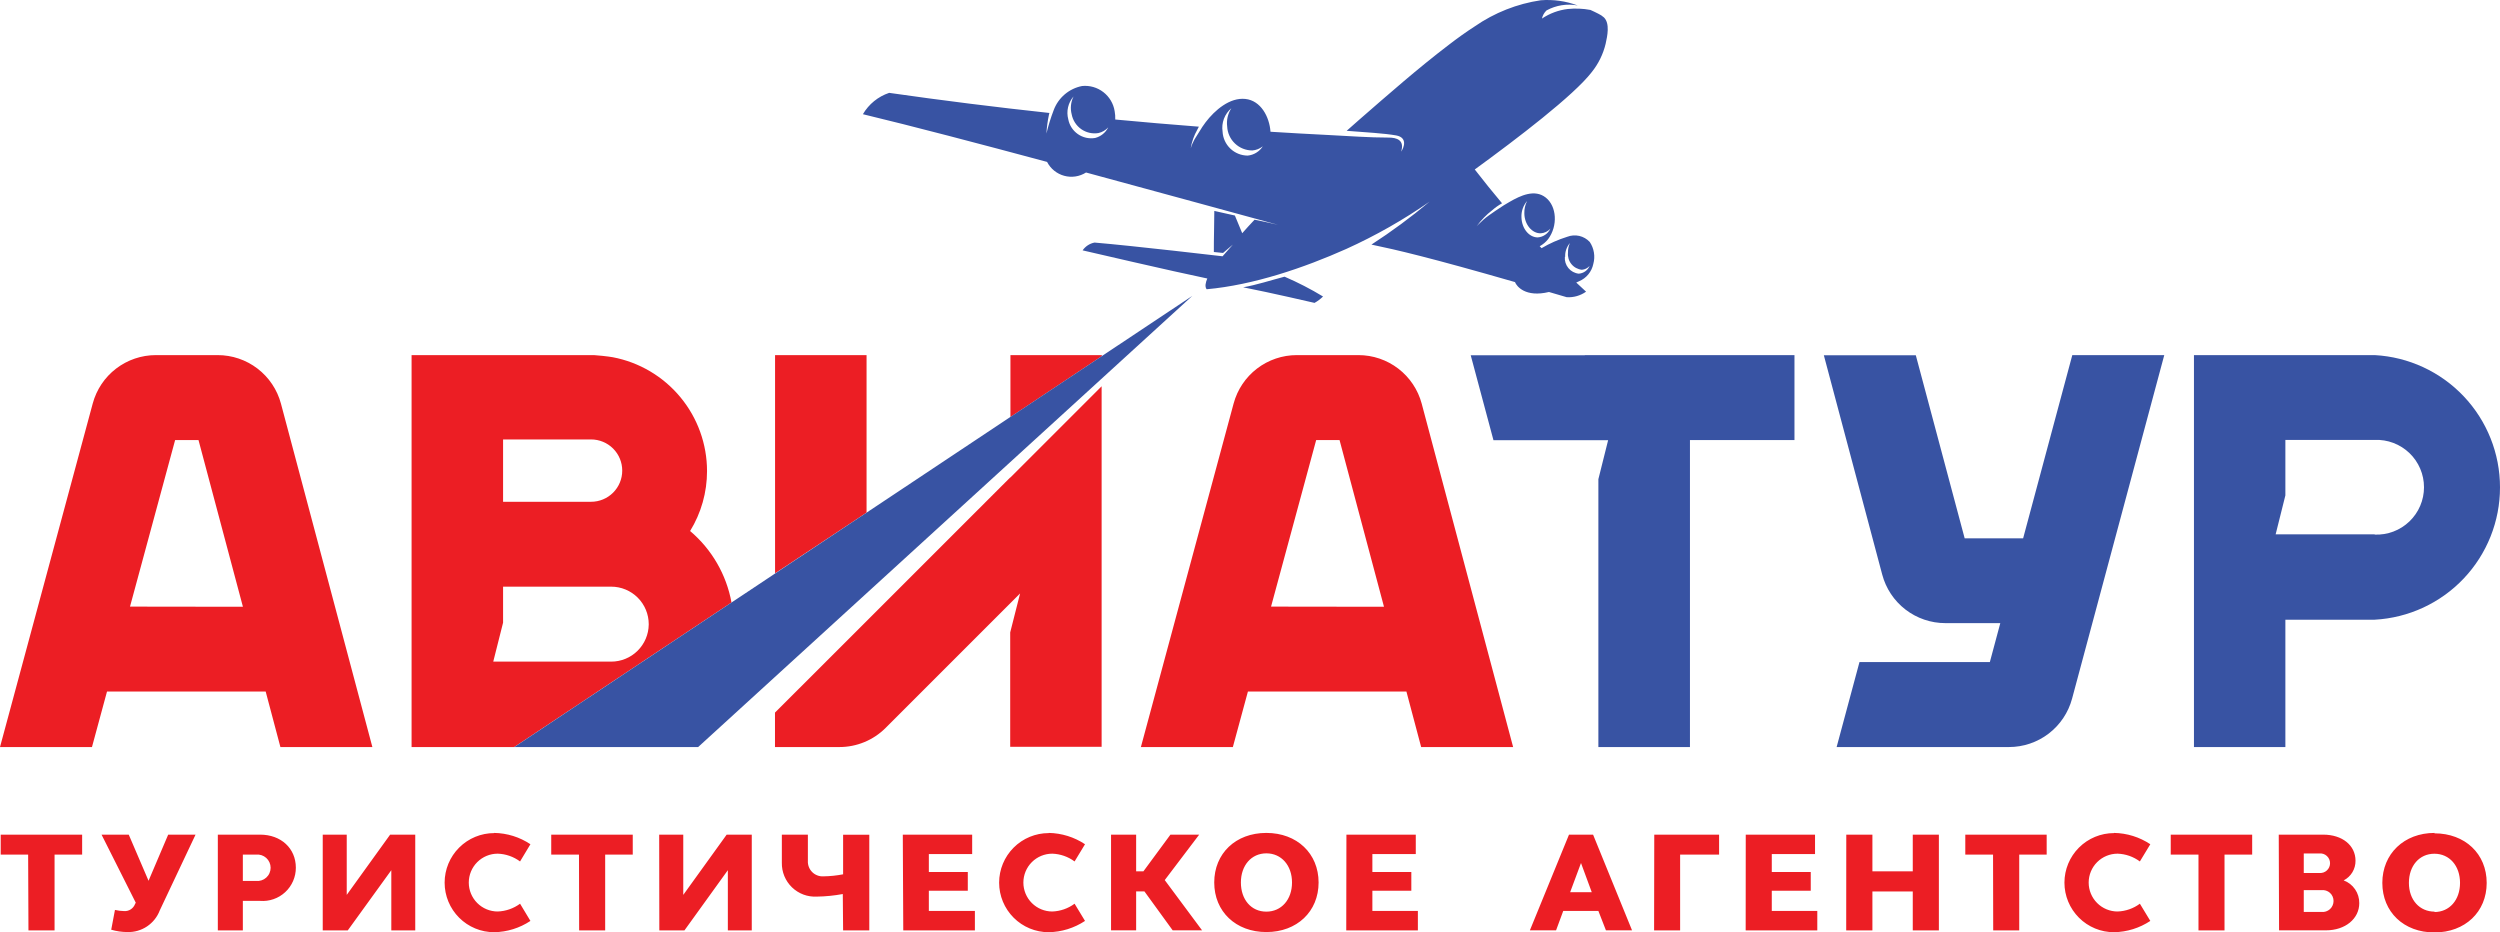
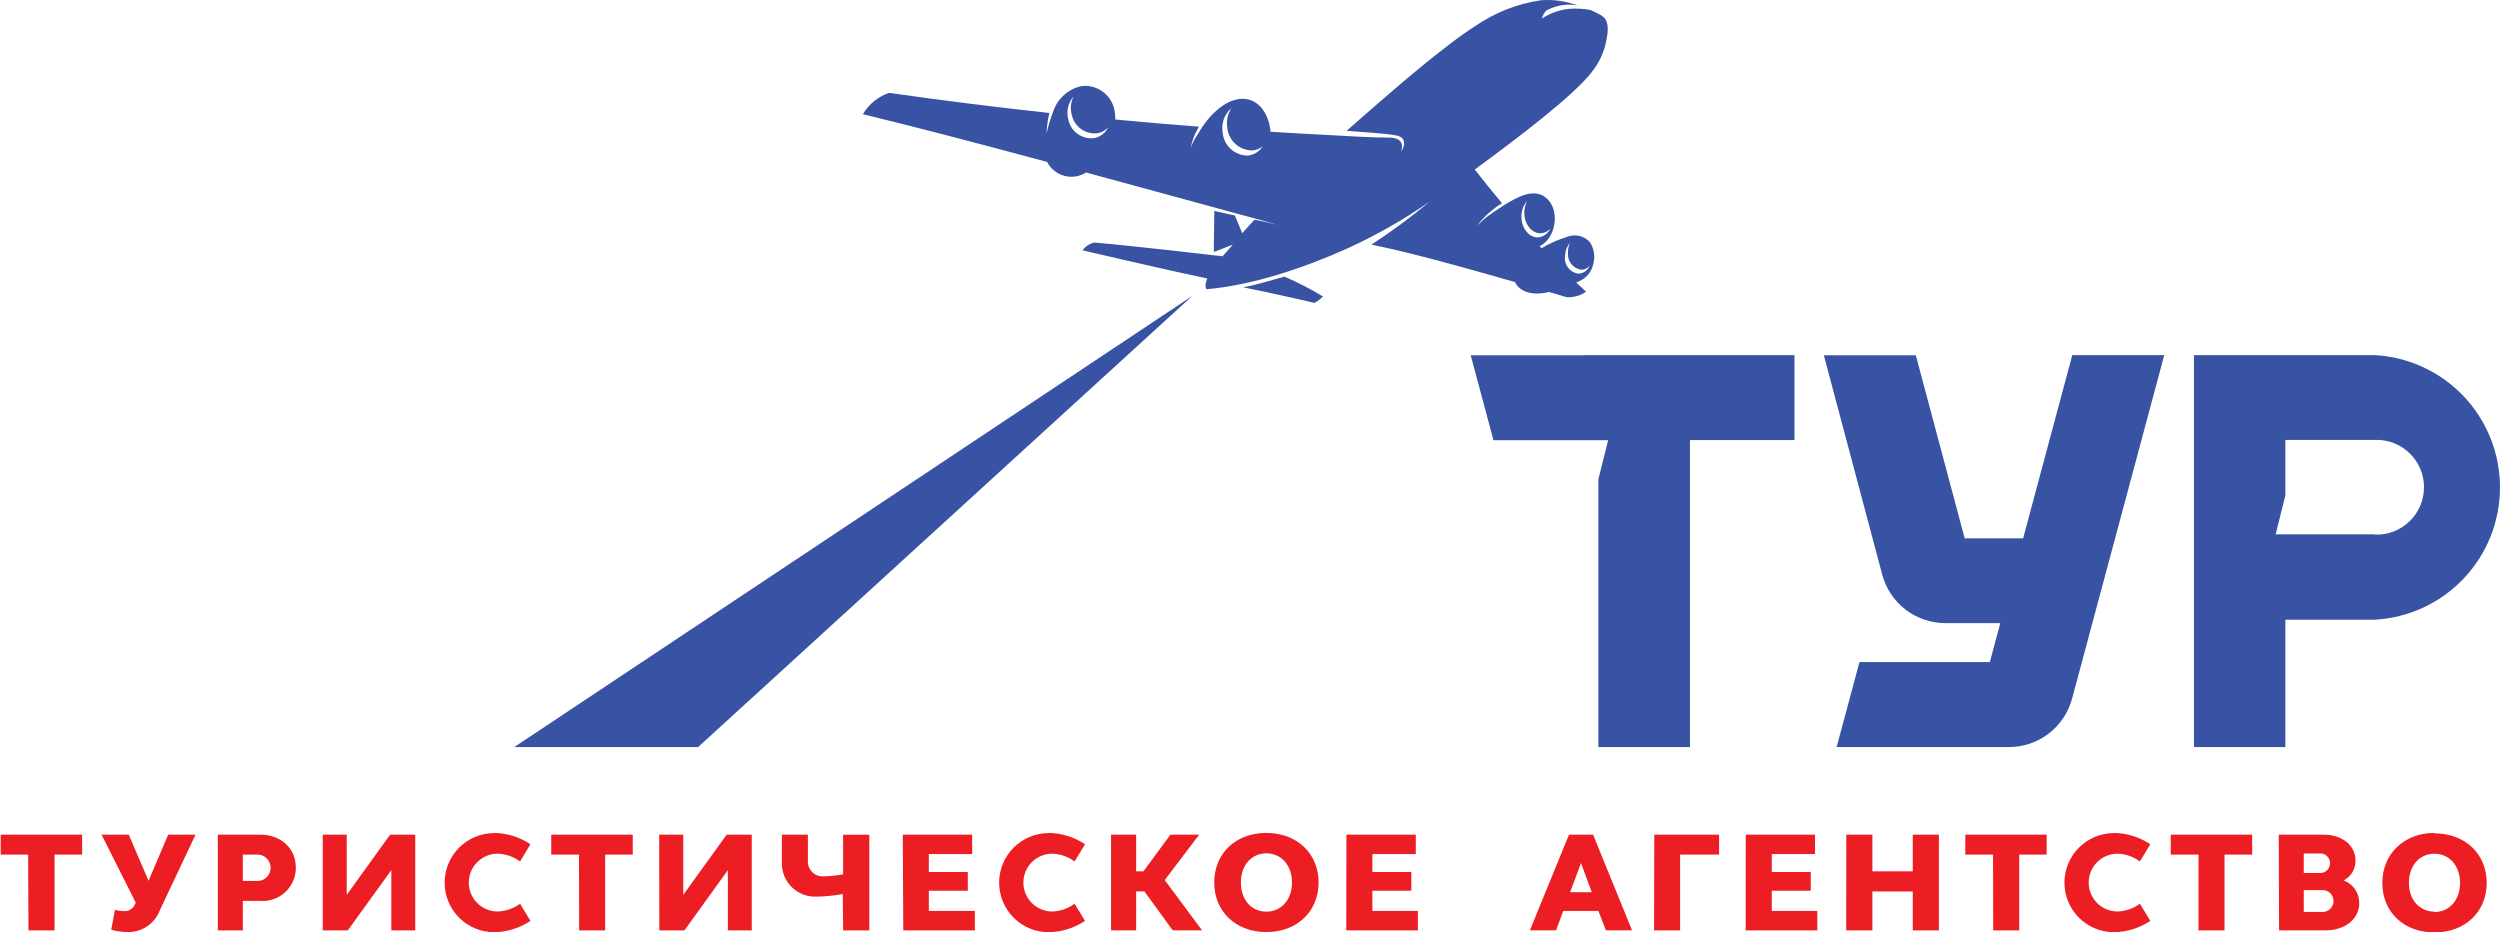
<svg xmlns="http://www.w3.org/2000/svg" viewBox="0 0 160 59.677" fill="none">
  <path d="M1.801 54.694H0.045V53.417H5.257V54.694H3.492V59.547H1.821L1.801 54.694ZM10.225 58.266C10.067 58.684 9.781 59.042 9.409 59.291C9.038 59.539 8.597 59.666 8.15 59.652C7.801 59.649 7.454 59.599 7.118 59.502L7.357 58.236C7.552 58.28 7.751 58.306 7.951 58.31C8.098 58.318 8.243 58.28 8.367 58.2C8.49 58.12 8.586 58.004 8.639 57.867L8.689 57.772L6.499 53.417H8.24L9.507 56.37L10.764 53.417H12.515L10.225 58.266ZM13.941 53.417H16.645C17.986 53.417 18.934 54.295 18.934 55.532C18.935 55.826 18.875 56.116 18.758 56.385C18.641 56.654 18.47 56.897 18.255 57.096C18.04 57.296 17.785 57.449 17.508 57.545C17.231 57.642 16.937 57.68 16.645 57.657H15.542V59.547H13.941V53.417ZM15.542 56.38H16.38C16.499 56.393 16.618 56.381 16.732 56.344C16.845 56.308 16.95 56.248 17.038 56.169C17.127 56.089 17.198 55.992 17.246 55.883C17.295 55.774 17.32 55.656 17.32 55.537C17.32 55.418 17.295 55.3 17.246 55.191C17.198 55.083 17.127 54.986 17.038 54.906C16.95 54.827 16.845 54.767 16.732 54.73C16.618 54.694 16.499 54.681 16.38 54.694H15.542V56.38ZM20.655 53.417H22.191V57.273L24.969 53.417H26.576V59.547H25.044V55.692L22.256 59.547H20.655V53.417ZM31.628 53.307C32.455 53.321 33.26 53.572 33.947 54.031L33.284 55.133C32.868 54.825 32.369 54.651 31.852 54.635C31.362 54.635 30.891 54.829 30.544 55.176C30.197 55.523 30.002 55.994 30.002 56.485C30.002 56.976 30.197 57.446 30.544 57.794C30.891 58.141 31.362 58.336 31.852 58.336C32.369 58.318 32.868 58.144 33.284 57.837L33.947 58.939C33.259 59.396 32.454 59.647 31.628 59.662C30.787 59.662 29.98 59.328 29.385 58.733C28.79 58.138 28.456 57.331 28.456 56.49C28.456 55.648 28.79 54.842 29.385 54.247C29.98 53.652 30.787 53.318 31.628 53.318V53.307ZM37.055 54.694H35.279V53.417H40.496V54.694H38.731V59.547H37.065L37.055 54.694ZM42.188 53.417H43.729V57.273L46.507 53.417H48.113V59.547H46.582V55.692L43.803 59.547H42.197L42.188 53.417ZM53.939 57.218C53.391 57.319 52.835 57.375 52.278 57.383C51.986 57.398 51.693 57.354 51.419 57.252C51.145 57.149 50.895 56.991 50.684 56.787C50.474 56.583 50.308 56.338 50.197 56.068C50.086 55.797 50.032 55.506 50.038 55.213V53.417H51.704V55.088C51.696 55.221 51.717 55.355 51.764 55.479C51.811 55.604 51.885 55.717 51.979 55.812C52.073 55.906 52.186 55.979 52.311 56.026C52.435 56.074 52.569 56.094 52.702 56.086C53.124 56.08 53.544 56.036 53.959 55.956V53.422H55.635V59.547H53.959L53.939 57.218ZM57.779 53.417H62.219V54.659H59.446V55.806H61.939V57.008H59.446V58.3H62.393V59.547H57.809L57.779 53.417ZM67.117 53.307C67.945 53.322 68.751 53.572 69.441 54.031L68.773 55.133C68.359 54.826 67.861 54.652 67.346 54.635C66.856 54.635 66.385 54.829 66.038 55.176C65.691 55.523 65.496 55.994 65.496 56.485C65.496 56.976 65.691 57.446 66.038 57.794C66.385 58.141 66.856 58.336 67.346 58.336C67.861 58.318 68.359 58.144 68.773 57.837L69.441 58.939C68.751 59.395 67.945 59.646 67.117 59.662C66.275 59.662 65.469 59.328 64.874 58.733C64.279 58.138 63.944 57.331 63.944 56.49C63.944 55.648 64.279 54.842 64.874 54.247C65.469 53.652 66.275 53.318 67.117 53.318V53.307ZM71.107 53.417H72.713V55.767H73.177L74.908 53.417H76.748L74.544 56.325L76.933 59.542H75.052L73.242 57.048H72.713V59.542H71.107V53.417ZM81.048 53.307C83.003 53.307 84.39 54.62 84.39 56.48C84.39 58.34 83.003 59.652 81.048 59.652C79.093 59.652 77.711 58.34 77.711 56.48C77.711 54.62 79.083 53.307 81.043 53.307H81.048ZM81.048 58.345C82.01 58.345 82.689 57.572 82.689 56.48C82.689 55.388 82.01 54.614 81.048 54.614C80.085 54.614 79.417 55.388 79.417 56.48C79.417 57.572 80.075 58.345 81.043 58.345H81.048ZM86.171 53.417H90.61V54.659H87.832V55.806H90.325V57.008H87.832V58.3H90.744V59.547H86.16L86.171 53.417ZM100.416 53.417H101.957L104.451 59.542H102.78L102.296 58.3H100.047L99.588 59.542H97.912L100.416 53.417ZM100.49 57.099H101.872L101.184 55.233L100.49 57.099ZM105.873 53.417H110.022V54.694H107.528V59.547H105.862L105.873 53.417ZM111.728 53.417H116.162V54.659H113.394V55.806H115.888V57.008H113.394V58.3H116.307V59.547H111.723L111.728 53.417ZM118.162 53.417H119.834V55.767H122.417V53.417H124.088V59.547H122.417V57.053H119.834V59.547H118.157L118.162 53.417ZM127.555 54.694H125.779V53.417H130.987V54.694H129.231V59.547H127.565L127.555 54.694ZM135.296 53.307C136.124 53.321 136.931 53.572 137.62 54.031L136.952 55.133C136.538 54.826 136.041 54.652 135.525 54.635C135.035 54.635 134.564 54.829 134.217 55.176C133.87 55.523 133.675 55.994 133.675 56.485C133.675 56.976 133.87 57.446 134.217 57.794C134.564 58.141 135.035 58.336 135.525 58.336C136.041 58.318 136.538 58.144 136.952 57.837L137.62 58.939C136.93 59.396 136.124 59.647 135.296 59.662C134.454 59.662 133.648 59.328 133.053 58.733C132.458 58.138 132.124 57.331 132.124 56.49C132.124 55.648 132.458 54.842 133.053 54.247C133.648 53.652 134.454 53.318 135.296 53.318V53.307ZM140.703 54.694H138.927V53.417H144.139V54.694H142.369V59.547H140.703V54.694ZM145.84 53.417H148.683C149.905 53.417 150.753 54.101 150.753 55.088C150.756 55.347 150.686 55.602 150.553 55.825C150.419 56.047 150.226 56.227 149.995 56.345C150.292 56.455 150.546 56.654 150.725 56.915C150.904 57.176 150.997 57.486 150.993 57.802C150.993 58.799 150.1 59.542 148.853 59.542H145.86L145.84 53.417ZM147.441 55.871H148.439C148.526 55.879 148.613 55.869 148.696 55.841C148.779 55.813 148.855 55.768 148.919 55.709C148.983 55.65 149.035 55.578 149.07 55.499C149.105 55.419 149.123 55.333 149.123 55.245C149.123 55.158 149.105 55.072 149.07 54.992C149.035 54.912 148.983 54.84 148.919 54.782C148.855 54.723 148.779 54.678 148.696 54.65C148.613 54.622 148.526 54.612 148.439 54.62H147.441V55.871ZM147.441 58.365H148.573C148.672 58.375 148.771 58.364 148.864 58.333C148.958 58.302 149.044 58.252 149.117 58.186C149.19 58.12 149.248 58.038 149.287 57.948C149.327 57.858 149.347 57.761 149.347 57.662C149.347 57.564 149.327 57.467 149.287 57.377C149.248 57.287 149.19 57.207 149.116 57.141C149.043 57.076 148.957 57.026 148.863 56.997C148.77 56.967 148.671 56.958 148.573 56.969H147.441V58.365ZM155.801 53.333C157.761 53.333 159.148 54.644 159.148 56.505C159.148 58.365 157.761 59.677 155.801 59.677C153.841 59.677 152.469 58.365 152.469 56.505C152.469 54.644 153.861 53.307 155.816 53.307L155.801 53.333ZM155.801 58.37C156.769 58.37 157.442 57.597 157.442 56.505C157.442 55.413 156.769 54.639 155.801 54.639C154.833 54.639 154.17 55.413 154.17 56.505C154.17 57.597 154.853 58.345 155.816 58.345L155.801 58.37Z" fill="#EC1E24" />
-   <path d="M13.926 22.727H9.976C9.056 22.727 8.162 23.03 7.432 23.589C6.701 24.148 6.176 24.932 5.936 25.82L0 47.811H5.886L6.848 44.26H17.004L17.946 47.811H23.832L17.981 25.834C17.743 24.942 17.215 24.153 16.482 23.591C15.749 23.029 14.85 22.725 13.926 22.727ZM8.32 38.823L11.208 28.164H12.704L15.547 38.833L8.32 38.823ZM86.944 22.727H82.993C82.073 22.727 81.18 23.03 80.449 23.589C79.719 24.148 79.193 24.932 78.953 25.82L73.017 47.811H78.903L79.866 44.26H90.011L90.954 47.811H96.84L90.989 25.834C90.751 24.944 90.225 24.156 89.493 23.594C88.762 23.032 87.866 22.728 86.944 22.727ZM81.347 38.823L84.235 28.164H85.731L88.575 38.833L81.347 38.823ZM64.668 26.688V22.727H70.519V22.792L64.668 26.688ZM55.46 32.807V22.727H49.604V36.693L55.46 32.807ZM46.816 38.559L32.91 47.811H26.341V22.727H38.013C38.152 22.727 38.945 22.812 39.215 22.862C40.911 23.184 42.443 24.089 43.544 25.419C44.646 26.749 45.249 28.422 45.25 30.149C45.251 31.503 44.876 32.831 44.167 33.985C45.553 35.157 46.489 36.773 46.816 38.559ZM32.197 32.114H37.828C38.357 32.114 38.864 31.904 39.239 31.53C39.613 31.156 39.823 30.648 39.823 30.119C39.823 29.59 39.613 29.082 39.239 28.708C38.864 28.334 38.357 28.124 37.828 28.124H32.197V32.114ZM41.519 39.95C41.519 39.312 41.266 38.701 40.815 38.25C40.364 37.799 39.752 37.546 39.115 37.546H32.197V39.85L31.568 42.344H39.115C39.747 42.344 40.354 42.095 40.804 41.651C41.254 41.206 41.511 40.602 41.519 39.97V39.95ZM64.658 30.553L54.831 40.379L49.599 45.606V47.811H53.719C54.269 47.812 54.812 47.704 55.32 47.494C55.827 47.285 56.288 46.977 56.677 46.589L65.286 37.98L64.653 40.474V47.796H70.504V24.722L64.658 30.568V30.553Z" fill="#EC1E24" />
-   <path d="M132.627 22.727H138.513L132.613 44.713C132.374 45.602 131.849 46.388 131.119 46.948C130.388 47.508 129.493 47.812 128.572 47.811H117.544L119.006 42.374H127.35L128.019 39.88H124.502C123.581 39.88 122.684 39.575 121.954 39.014C121.223 38.452 120.698 37.664 120.462 36.773L116.726 22.737H122.612L125.739 34.453H129.48L132.627 22.727ZM151.981 22.727H140.413V47.811H146.264V39.661H151.981C154.147 39.543 156.185 38.6 157.677 37.025C159.169 35.45 160 33.363 160 31.194C160 29.024 159.169 26.938 157.677 25.363C156.185 23.788 154.147 22.844 151.981 22.727ZM151.981 34.199H145.641L146.264 31.705V28.154H151.981C152.389 28.137 152.796 28.203 153.178 28.348C153.56 28.493 153.909 28.713 154.204 28.996C154.499 29.279 154.733 29.619 154.893 29.995C155.054 30.371 155.136 30.775 155.136 31.184C155.136 31.592 155.054 31.997 154.893 32.373C154.733 32.748 154.499 33.088 154.204 33.371C153.909 33.654 153.56 33.875 153.178 34.02C152.796 34.164 152.389 34.23 151.981 34.214V34.199ZM101.428 22.727H114.846V28.163H108.157V47.811H102.296V30.668L102.92 28.174H95.582L94.126 22.737H101.428V22.727ZM101.972 16.891C102.037 16.654 102.051 16.405 102.011 16.163C101.972 15.92 101.88 15.688 101.743 15.484C101.563 15.292 101.329 15.157 101.073 15.098C100.816 15.04 100.547 15.06 100.301 15.155C99.728 15.333 99.177 15.577 98.66 15.883L98.54 15.759C98.751 15.644 98.936 15.488 99.084 15.3C99.707 14.457 99.638 13.21 98.93 12.646C98.221 12.083 97.303 12.522 96.62 12.916C96.486 12.991 96.356 13.07 96.226 13.15C96.226 13.15 95.258 13.774 94.964 14.038C94.67 14.302 94.51 14.477 94.51 14.477C94.791 14.087 95.127 13.741 95.508 13.449C95.699 13.281 95.908 13.134 96.131 13.01C95.548 12.317 94.969 11.599 94.385 10.846C97.124 8.851 100.715 6.112 101.867 4.621C102.296 4.089 102.6 3.469 102.76 2.805C102.87 2.307 103.044 1.508 102.656 1.119C102.546 1.019 102.421 0.937 102.286 0.875C102.127 0.795 101.957 0.71 101.787 0.636C101.309 0.546 100.82 0.526 100.336 0.576C99.745 0.647 99.179 0.857 98.685 1.189C98.727 0.989 98.83 0.806 98.979 0.666C99.588 0.333 100.293 0.222 100.975 0.351C100.221 0.068 99.413 -0.046 98.61 0.017C97.092 0.242 95.647 0.814 94.385 1.688C93.812 2.057 93.258 2.456 92.715 2.875C90.749 4.372 88.859 6.037 86.984 7.668L86.186 8.372C87.388 8.467 88.585 8.531 89.348 8.666C90.111 8.801 89.847 9.464 89.672 9.704C89.912 8.95 89.363 8.811 88.904 8.806C87.612 8.806 86.32 8.706 85.023 8.641C83.786 8.576 82.529 8.511 81.312 8.432C81.243 7.474 80.694 6.436 79.701 6.332C78.709 6.227 77.751 7.045 77.157 7.828L76.948 8.122C76.948 8.122 76.634 8.621 76.449 8.92C76.348 9.101 76.266 9.292 76.205 9.489C76.275 9.07 76.418 8.666 76.629 8.297L76.728 8.107C74.943 7.968 73.162 7.818 71.376 7.649C71.383 7.468 71.37 7.287 71.337 7.11C71.259 6.628 71.001 6.194 70.614 5.895C70.228 5.597 69.743 5.457 69.257 5.504C68.846 5.583 68.463 5.767 68.144 6.038C67.825 6.309 67.581 6.657 67.436 7.05C67.248 7.538 67.093 8.038 66.972 8.546C66.994 8.142 67.047 7.74 67.132 7.344L67.162 7.23C63.737 6.86 60.319 6.431 56.907 5.943C56.199 6.179 55.602 6.665 55.226 7.309C58.398 8.072 62.708 9.205 67.012 10.362C67.123 10.578 67.278 10.769 67.467 10.922C67.656 11.075 67.875 11.187 68.109 11.251C68.344 11.315 68.59 11.329 68.83 11.293C69.07 11.256 69.301 11.17 69.506 11.04C72.025 11.719 81.786 14.387 81.786 14.387C81.786 14.387 80.788 14.153 80.29 14.063C80.02 14.347 79.756 14.637 79.502 14.926C79.397 14.671 79.222 14.242 79.033 13.794L77.716 13.499C77.716 14.262 77.681 15.275 77.686 16.128L78.275 16.188L78.903 15.654L78.245 16.402C78.245 16.402 72.499 15.729 70.05 15.524C69.74 15.584 69.466 15.764 69.287 16.023C69.287 16.023 75.247 17.41 77.267 17.824C77.162 18.068 77.093 18.352 77.227 18.512C80.22 18.243 83.472 17.135 86.171 15.928C88.033 15.085 89.814 14.073 91.493 12.906C90.309 13.897 89.067 14.815 87.772 15.654C89.363 15.983 91.558 16.497 96.959 18.053C97.064 18.323 97.628 19.051 99.134 18.687L100.271 19.021C100.712 19.047 101.148 18.922 101.508 18.667L100.88 18.083L101.064 17.998C101.294 17.901 101.497 17.75 101.655 17.557C101.813 17.364 101.922 17.135 101.972 16.891ZM70.085 8.831C69.699 8.895 69.303 8.806 68.983 8.582C68.662 8.358 68.442 8.018 68.369 7.634C68.301 7.381 68.297 7.115 68.356 6.861C68.415 6.606 68.536 6.369 68.708 6.172C68.53 6.527 68.487 6.935 68.588 7.319C68.661 7.702 68.881 8.042 69.2 8.266C69.52 8.489 69.914 8.579 70.299 8.516C70.54 8.461 70.76 8.334 70.927 8.152C70.844 8.319 70.726 8.466 70.58 8.584C70.435 8.701 70.266 8.785 70.085 8.831ZM79.851 9.958C79.438 9.956 79.04 9.795 78.742 9.51C78.443 9.224 78.265 8.835 78.245 8.422C78.203 8.145 78.233 7.862 78.332 7.6C78.431 7.338 78.595 7.106 78.808 6.925C78.582 7.271 78.486 7.687 78.539 8.097C78.559 8.51 78.737 8.899 79.037 9.184C79.335 9.469 79.732 9.628 80.145 9.629C80.391 9.61 80.626 9.518 80.819 9.364C80.713 9.53 80.571 9.67 80.403 9.773C80.236 9.876 80.047 9.939 79.851 9.958ZM98.421 15.195C97.862 15.195 97.393 14.632 97.373 13.908C97.356 13.528 97.484 13.155 97.733 12.866C97.611 13.107 97.55 13.374 97.558 13.644C97.558 14.367 98.056 14.946 98.605 14.931C98.723 14.925 98.838 14.895 98.945 14.844C99.051 14.792 99.146 14.72 99.224 14.632C99.151 14.792 99.036 14.929 98.891 15.028C98.746 15.128 98.576 15.185 98.401 15.195H98.421ZM100.171 16.437C100.155 16.115 100.264 15.798 100.476 15.554C100.387 15.748 100.344 15.96 100.351 16.173C100.325 16.435 100.403 16.698 100.57 16.902C100.736 17.107 100.977 17.237 101.239 17.265C101.431 17.25 101.61 17.161 101.738 17.016C101.679 17.155 101.582 17.276 101.459 17.364C101.336 17.452 101.191 17.504 101.039 17.515C100.78 17.487 100.541 17.358 100.376 17.157C100.21 16.956 100.129 16.697 100.151 16.437H100.171ZM82.215 17.709C83.063 18.074 83.885 18.497 84.674 18.976C84.512 19.136 84.329 19.274 84.13 19.385C84.13 19.385 81.322 18.732 79.561 18.387C80.415 18.238 81.347 17.933 82.205 17.709H82.215ZM44.681 47.811L76.309 18.936L32.915 47.811H44.681Z" fill="#3853A3" />
+   <path d="M132.627 22.727H138.513L132.613 44.713C132.374 45.602 131.849 46.388 131.119 46.948C130.388 47.508 129.493 47.812 128.572 47.811H117.544L119.006 42.374H127.35L128.019 39.88H124.502C123.581 39.88 122.684 39.575 121.954 39.014C121.223 38.452 120.698 37.664 120.462 36.773L116.726 22.737H122.612L125.739 34.453H129.48L132.627 22.727ZM151.981 22.727H140.413V47.811H146.264V39.661H151.981C154.147 39.543 156.185 38.6 157.677 37.025C159.169 35.45 160 33.363 160 31.194C160 29.024 159.169 26.938 157.677 25.363C156.185 23.788 154.147 22.844 151.981 22.727ZM151.981 34.199H145.641L146.264 31.705V28.154H151.981C152.389 28.137 152.796 28.203 153.178 28.348C153.56 28.493 153.909 28.713 154.204 28.996C154.499 29.279 154.733 29.619 154.893 29.995C155.054 30.371 155.136 30.775 155.136 31.184C155.136 31.592 155.054 31.997 154.893 32.373C154.733 32.748 154.499 33.088 154.204 33.371C153.909 33.654 153.56 33.875 153.178 34.02C152.796 34.164 152.389 34.23 151.981 34.214V34.199ZM101.428 22.727H114.846V28.163H108.157V47.811H102.296V30.668L102.92 28.174H95.582L94.126 22.737H101.428V22.727ZM101.972 16.891C102.037 16.654 102.051 16.405 102.011 16.163C101.972 15.92 101.88 15.688 101.743 15.484C101.563 15.292 101.329 15.157 101.073 15.098C100.816 15.04 100.547 15.06 100.301 15.155C99.728 15.333 99.177 15.577 98.66 15.883L98.54 15.759C98.751 15.644 98.936 15.488 99.084 15.3C99.707 14.457 99.638 13.21 98.93 12.646C98.221 12.083 97.303 12.522 96.62 12.916C96.486 12.991 96.356 13.07 96.226 13.15C96.226 13.15 95.258 13.774 94.964 14.038C94.67 14.302 94.51 14.477 94.51 14.477C94.791 14.087 95.127 13.741 95.508 13.449C95.699 13.281 95.908 13.134 96.131 13.01C95.548 12.317 94.969 11.599 94.385 10.846C97.124 8.851 100.715 6.112 101.867 4.621C102.296 4.089 102.6 3.469 102.76 2.805C102.87 2.307 103.044 1.508 102.656 1.119C102.546 1.019 102.421 0.937 102.286 0.875C102.127 0.795 101.957 0.71 101.787 0.636C101.309 0.546 100.82 0.526 100.336 0.576C99.745 0.647 99.179 0.857 98.685 1.189C98.727 0.989 98.83 0.806 98.979 0.666C99.588 0.333 100.293 0.222 100.975 0.351C100.221 0.068 99.413 -0.046 98.61 0.017C97.092 0.242 95.647 0.814 94.385 1.688C93.812 2.057 93.258 2.456 92.715 2.875C90.749 4.372 88.859 6.037 86.984 7.668L86.186 8.372C87.388 8.467 88.585 8.531 89.348 8.666C90.111 8.801 89.847 9.464 89.672 9.704C89.912 8.95 89.363 8.811 88.904 8.806C87.612 8.806 86.32 8.706 85.023 8.641C83.786 8.576 82.529 8.511 81.312 8.432C81.243 7.474 80.694 6.436 79.701 6.332C78.709 6.227 77.751 7.045 77.157 7.828L76.948 8.122C76.948 8.122 76.634 8.621 76.449 8.92C76.348 9.101 76.266 9.292 76.205 9.489C76.275 9.07 76.418 8.666 76.629 8.297L76.728 8.107C74.943 7.968 73.162 7.818 71.376 7.649C71.383 7.468 71.37 7.287 71.337 7.11C71.259 6.628 71.001 6.194 70.614 5.895C70.228 5.597 69.743 5.457 69.257 5.504C68.846 5.583 68.463 5.767 68.144 6.038C67.825 6.309 67.581 6.657 67.436 7.05C67.248 7.538 67.093 8.038 66.972 8.546C66.994 8.142 67.047 7.74 67.132 7.344L67.162 7.23C63.737 6.86 60.319 6.431 56.907 5.943C56.199 6.179 55.602 6.665 55.226 7.309C58.398 8.072 62.708 9.205 67.012 10.362C67.123 10.578 67.278 10.769 67.467 10.922C67.656 11.075 67.875 11.187 68.109 11.251C68.344 11.315 68.59 11.329 68.83 11.293C69.07 11.256 69.301 11.17 69.506 11.04C72.025 11.719 81.786 14.387 81.786 14.387C81.786 14.387 80.788 14.153 80.29 14.063C80.02 14.347 79.756 14.637 79.502 14.926C79.397 14.671 79.222 14.242 79.033 13.794L77.716 13.499C77.716 14.262 77.681 15.275 77.686 16.128L78.903 15.654L78.245 16.402C78.245 16.402 72.499 15.729 70.05 15.524C69.74 15.584 69.466 15.764 69.287 16.023C69.287 16.023 75.247 17.41 77.267 17.824C77.162 18.068 77.093 18.352 77.227 18.512C80.22 18.243 83.472 17.135 86.171 15.928C88.033 15.085 89.814 14.073 91.493 12.906C90.309 13.897 89.067 14.815 87.772 15.654C89.363 15.983 91.558 16.497 96.959 18.053C97.064 18.323 97.628 19.051 99.134 18.687L100.271 19.021C100.712 19.047 101.148 18.922 101.508 18.667L100.88 18.083L101.064 17.998C101.294 17.901 101.497 17.75 101.655 17.557C101.813 17.364 101.922 17.135 101.972 16.891ZM70.085 8.831C69.699 8.895 69.303 8.806 68.983 8.582C68.662 8.358 68.442 8.018 68.369 7.634C68.301 7.381 68.297 7.115 68.356 6.861C68.415 6.606 68.536 6.369 68.708 6.172C68.53 6.527 68.487 6.935 68.588 7.319C68.661 7.702 68.881 8.042 69.2 8.266C69.52 8.489 69.914 8.579 70.299 8.516C70.54 8.461 70.76 8.334 70.927 8.152C70.844 8.319 70.726 8.466 70.58 8.584C70.435 8.701 70.266 8.785 70.085 8.831ZM79.851 9.958C79.438 9.956 79.04 9.795 78.742 9.51C78.443 9.224 78.265 8.835 78.245 8.422C78.203 8.145 78.233 7.862 78.332 7.6C78.431 7.338 78.595 7.106 78.808 6.925C78.582 7.271 78.486 7.687 78.539 8.097C78.559 8.51 78.737 8.899 79.037 9.184C79.335 9.469 79.732 9.628 80.145 9.629C80.391 9.61 80.626 9.518 80.819 9.364C80.713 9.53 80.571 9.67 80.403 9.773C80.236 9.876 80.047 9.939 79.851 9.958ZM98.421 15.195C97.862 15.195 97.393 14.632 97.373 13.908C97.356 13.528 97.484 13.155 97.733 12.866C97.611 13.107 97.55 13.374 97.558 13.644C97.558 14.367 98.056 14.946 98.605 14.931C98.723 14.925 98.838 14.895 98.945 14.844C99.051 14.792 99.146 14.72 99.224 14.632C99.151 14.792 99.036 14.929 98.891 15.028C98.746 15.128 98.576 15.185 98.401 15.195H98.421ZM100.171 16.437C100.155 16.115 100.264 15.798 100.476 15.554C100.387 15.748 100.344 15.96 100.351 16.173C100.325 16.435 100.403 16.698 100.57 16.902C100.736 17.107 100.977 17.237 101.239 17.265C101.431 17.25 101.61 17.161 101.738 17.016C101.679 17.155 101.582 17.276 101.459 17.364C101.336 17.452 101.191 17.504 101.039 17.515C100.78 17.487 100.541 17.358 100.376 17.157C100.21 16.956 100.129 16.697 100.151 16.437H100.171ZM82.215 17.709C83.063 18.074 83.885 18.497 84.674 18.976C84.512 19.136 84.329 19.274 84.13 19.385C84.13 19.385 81.322 18.732 79.561 18.387C80.415 18.238 81.347 17.933 82.205 17.709H82.215ZM44.681 47.811L76.309 18.936L32.915 47.811H44.681Z" fill="#3853A3" />
</svg>